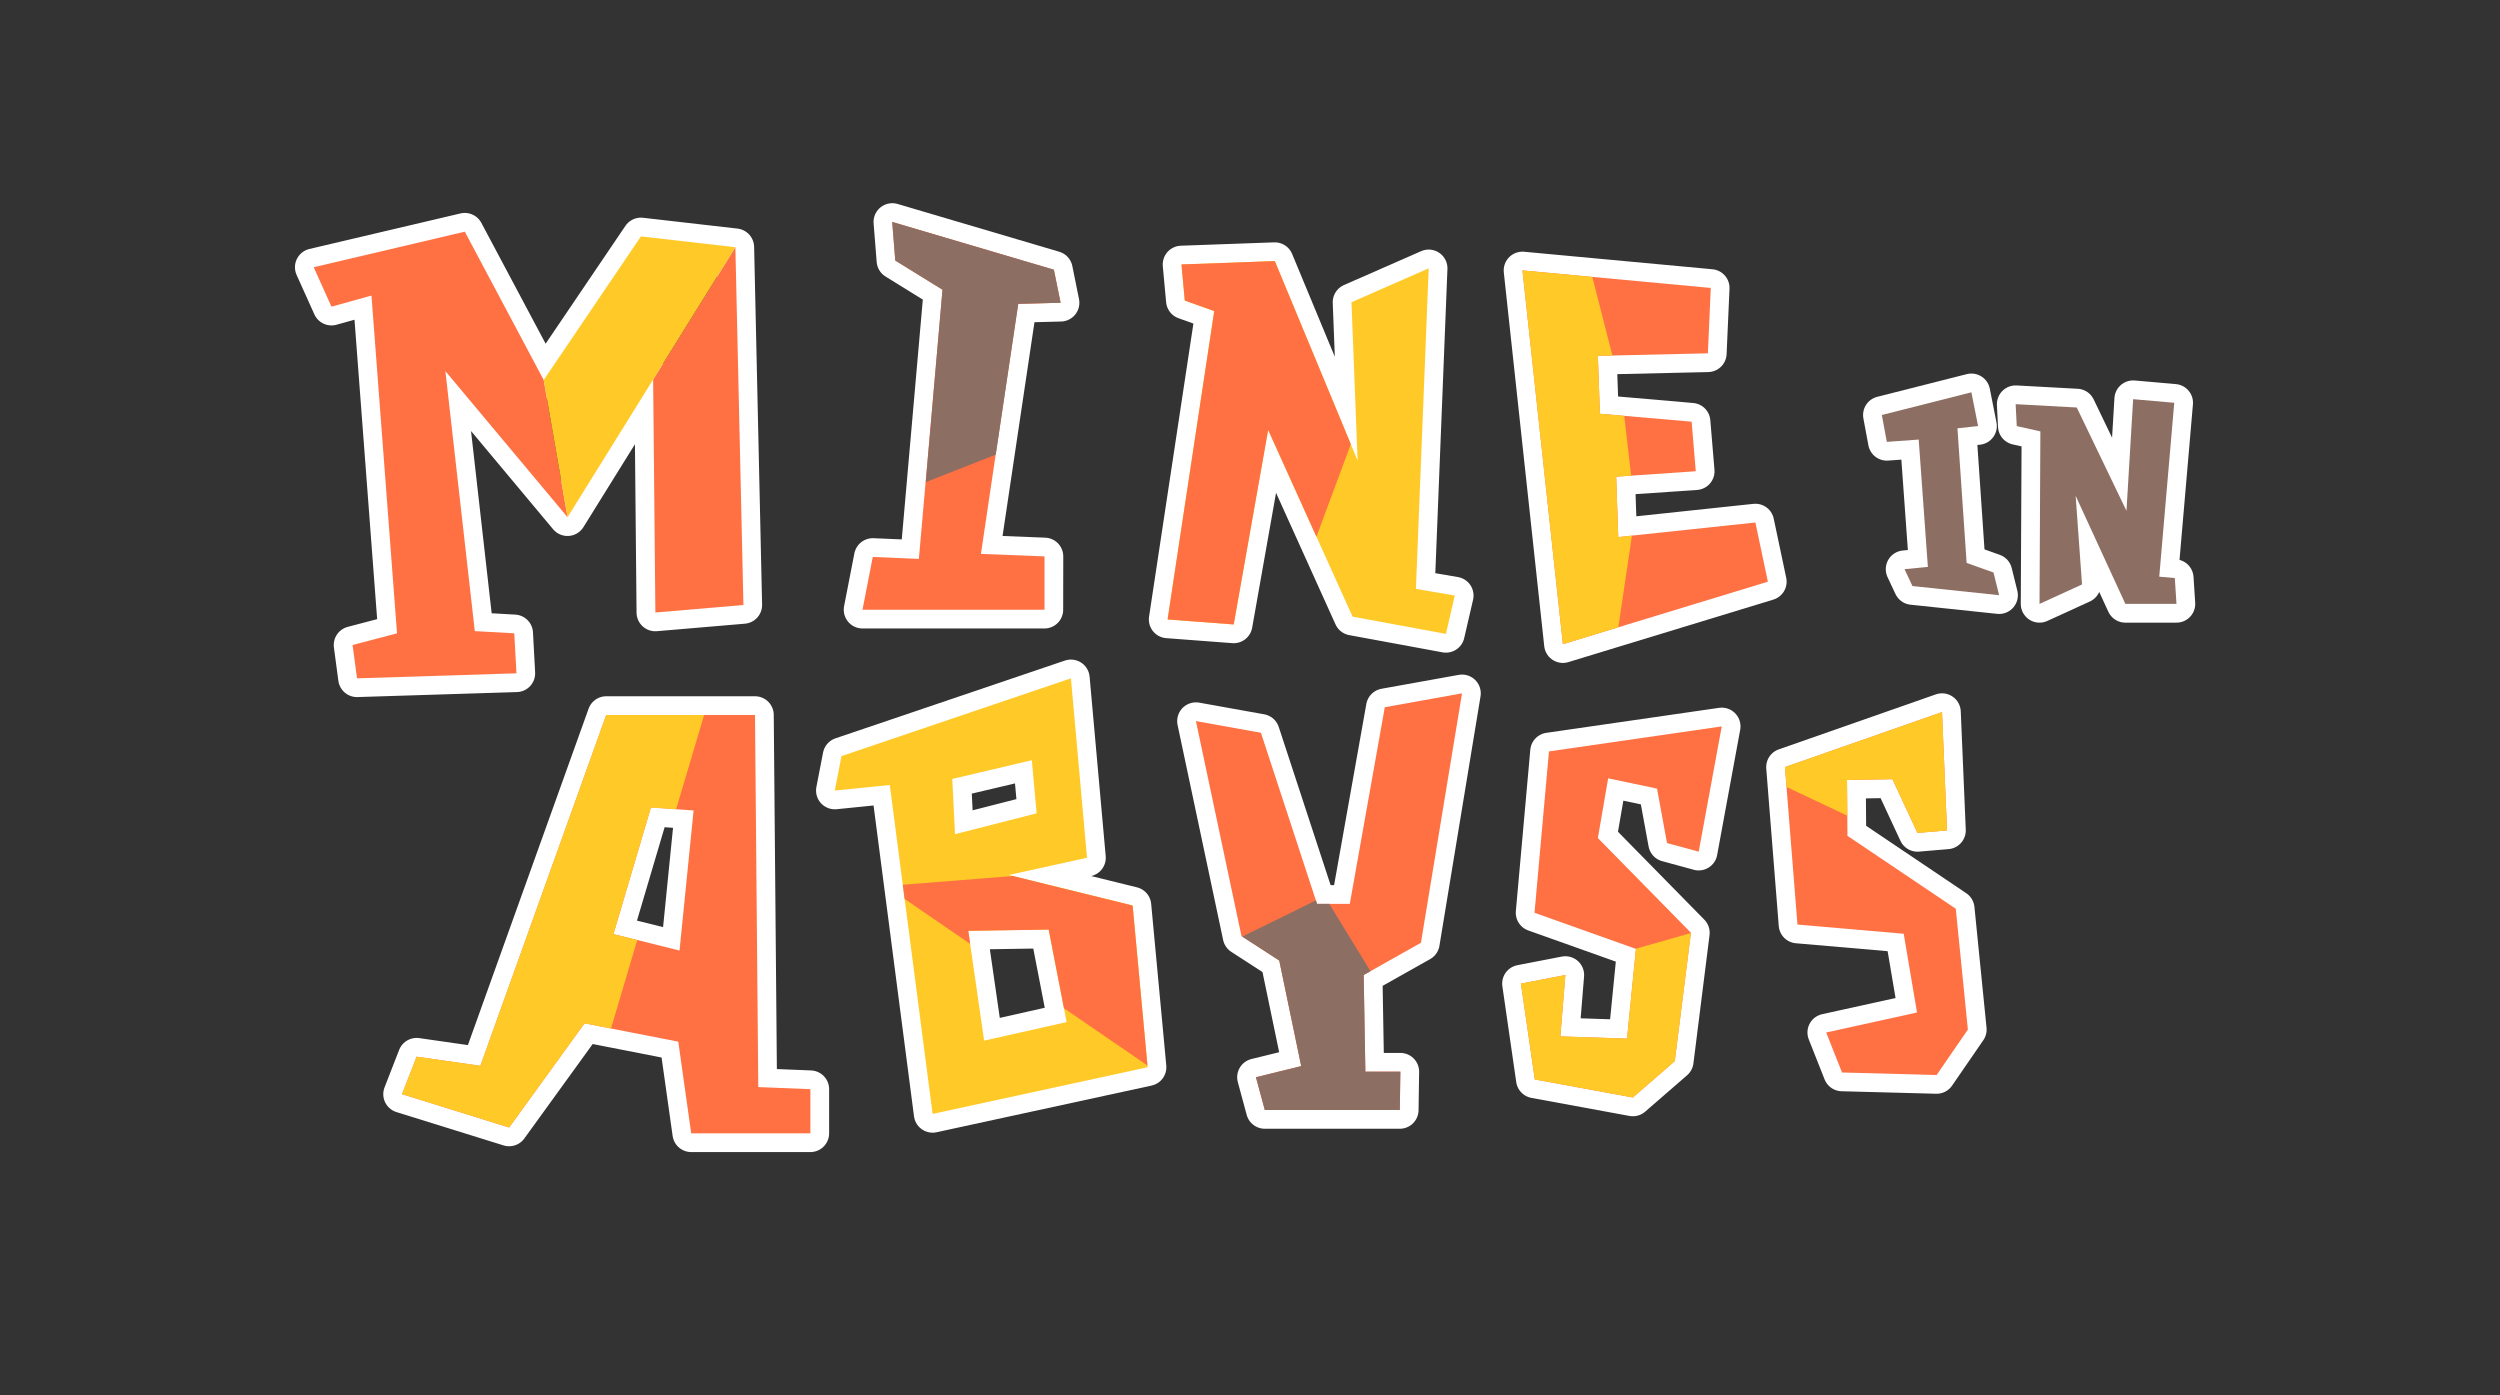
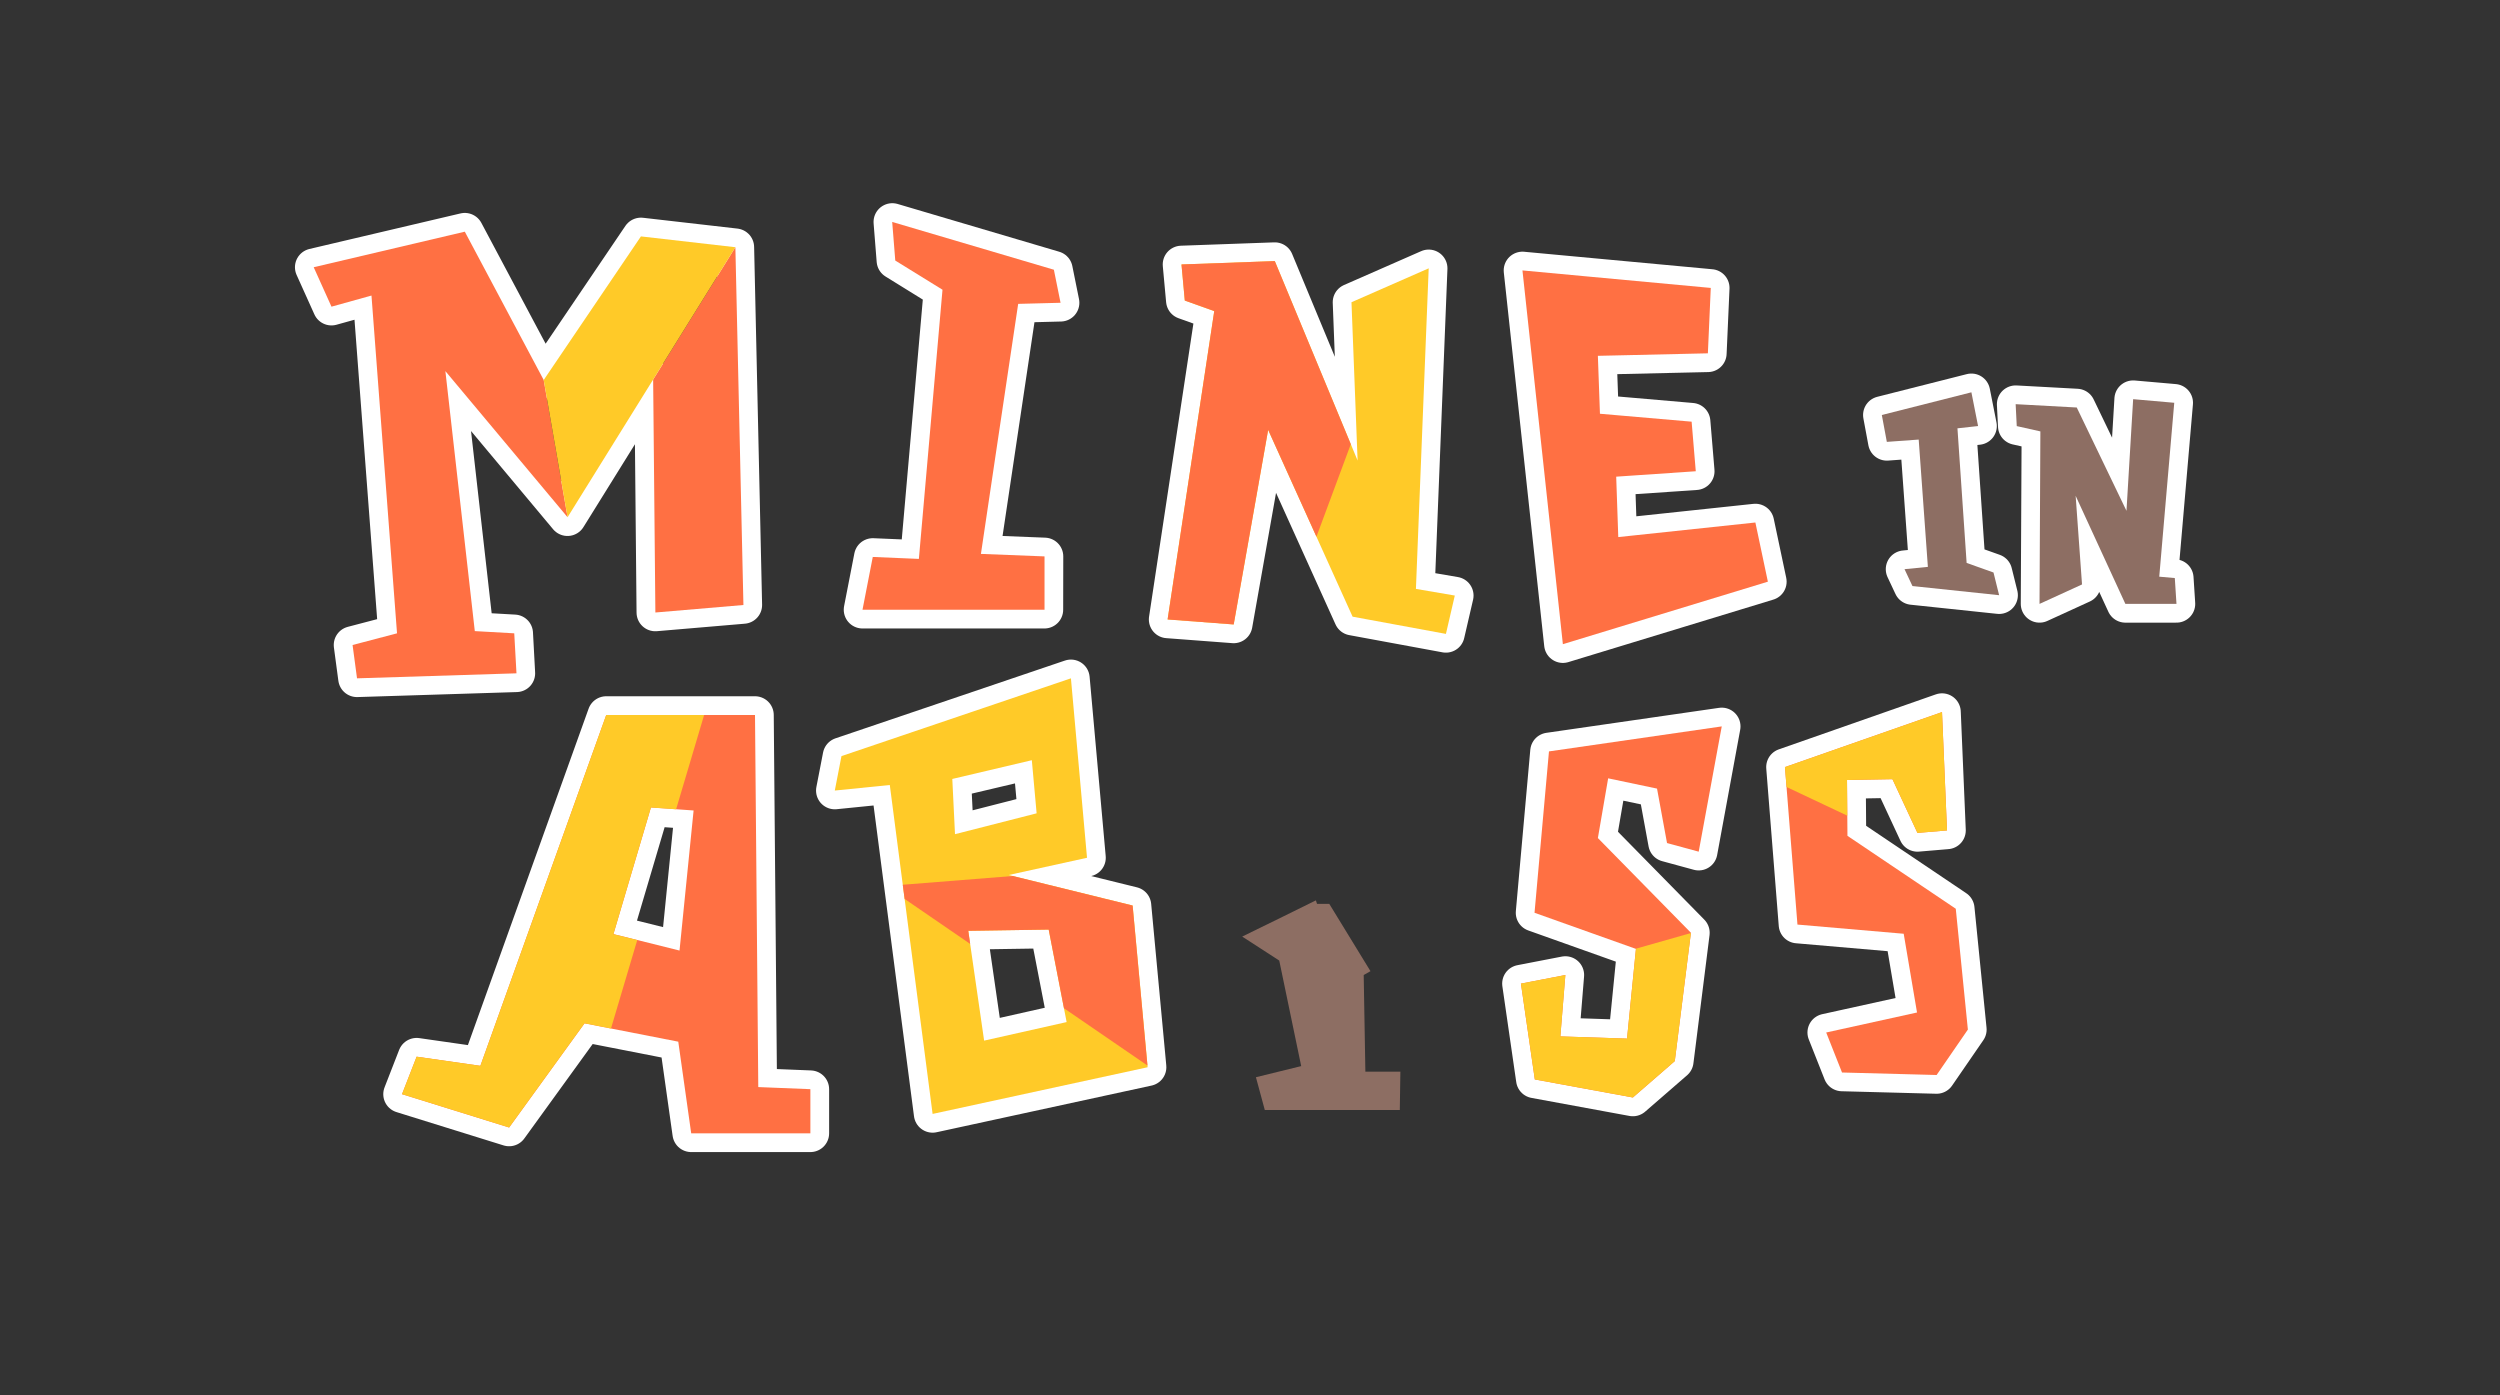
<svg xmlns="http://www.w3.org/2000/svg" viewBox="0 0 1000 558">
  <rect x="0" y="0" width="1000" height="558" fill="#333333" stroke="none" />
  <defs>
    <style>.cls-1{fill:none;stroke:#fff;stroke-linejoin:round;stroke-width:15px;}.cls-2{fill:#ff7043;}.cls-3{fill:#ffca28;}.cls-4{fill:#8d6e63;}</style>
  </defs>
  <g id="Outline">
    <polygon class="cls-1" points="738.98 334.33 738.92 326.27 738.81 312 756.98 311.67 766.98 333.17 778.81 332.17 776.81 284.83 713.98 306.83 714.61 314.79 718.98 369.83 761.48 373.5 766.81 405 730.48 413 736.81 429 774.65 430 787.15 411.83 782.31 363.5 738.98 334.33" />
    <polygon class="cls-1" points="613.81 365.11 654.24 379.51 654.37 379.56 650.81 415.44 624.15 414.56 626.15 390 608.37 393.44 613.92 431.78 653.15 439 669.92 424.44 676.36 373.22 676.37 373.11 639.15 335.22 643.26 311.33 662.81 315.44 666.81 337.22 679.48 340.67 688.7 290.56 619.59 300.56 613.81 365.11" />
-     <polygon class="cls-1" points="539.92 361.56 531.72 361.56 526.81 361.56 526.35 360.15 504.37 293.11 478.37 288.44 496.59 374.44 496.88 374.63 511.7 384.22 520.48 426.44 502.37 430.89 505.92 444 559.92 444 560.15 428.67 546.15 428.67 545.48 390 548.19 388.47 568.37 377.11 584.81 277.33 553.92 282.89 539.92 361.56" />
    <path class="cls-1" d="M453,362.22,405.1,350.4l-1.62-.4,31.33-6.89-6.44-71.78-91.78,31.11-2.67,13.78,22-2.22,5.19,39.9.74,5.67,11.19,86,86-18.67-.06-.69Zm-40.31-58.14,1.92,21.25L382,333.67l-1.08-22.09ZM393.65,416.25l-5.59-38.69-.75-5.23,32.17-.5,6.1,31.46,1.07,5.54Z" />
    <path class="cls-1" d="M302,286h-59.5L192.15,426.33l-25.5-3.66-5.84,15L203.65,451l30.16-41.67,10.58,2.07,26.92,5.27,5.17,36.66h47.67V435.67l-20.84-.84Zm-30.17,94.22L254.9,376l-9.53-2.36,15-50.67,10.07.72,7,.5Z" />
    <polygon class="cls-1" points="870.59 241.56 869.92 231.22 863.7 230.67 869.7 161.11 853.26 159.67 850.59 204.33 830.7 163 806.26 161.67 806.7 170.44 816.15 172.56 815.81 241.56 832.81 233.78 830.26 198.33 850.15 241.56 870.59 241.56" />
    <polygon class="cls-1" points="786.65 225.17 782.98 171.33 791.23 170.42 788.56 156.92 752.73 166 754.73 176.75 767.48 175.83 771.15 226.75 761.81 227.67 764.98 234.42 799.65 238.08 797.4 229 786.65 225.17" />
    <polygon class="cls-1" points="652.78 214.25 647.31 214.83 646.48 190.67 652.45 190.26 678.31 188.5 676.65 168.67 649.7 166.34 639.98 165.5 639.15 142.33 644.96 142.2 683.15 141.33 684.31 115.17 636.92 110.77 608.98 108.17 625.15 257.67 647.33 250.91 707.15 232.67 702.15 209 652.78 214.25" />
    <polygon class="cls-1" points="493.48 249.78 507.26 171.94 526.58 214.68 541.04 246.67 578.37 253.56 581.92 238.22 566.37 235.56 571.48 107.33 540.59 120.89 543.04 184.22 540.32 177.67 509.92 104.44 472.59 105.78 473.92 120.22 485.7 124.44 467.04 247.78 493.48 249.78" />
    <path class="cls-1" d="M417.81,222.56l-25.44-1q3-19.86,5.93-39.71,4.5-30.15,9-60.3l16.95-.44-2.67-13.22L356.92,88.78h0l1.23,15.44L377,115.89l-6.75,76.91h0l-2.7,30.76-18.44-.78L345,243.89h72.77Z" />
    <path class="cls-1" d="M205.7,253.33l-15.78-.89-11.77-104L227,206.89l34.23-55.08.89,93.19,35.22-3L294.15,98.89l-37.78-4.33L217.48,152,185.92,92.67l-60.44,14.22,7.11,15.78,16-4.45,10.22,135.11L141,258l1.78,13.33,63.78-2Z" />
    <polygon class="cls-2" points="787.15 411.83 774.65 430 736.81 429 730.48 413 766.81 405 761.48 373.5 718.98 369.83 714.61 314.79 713.98 306.83 776.81 284.83 778.81 332.17 766.98 333.17 756.98 311.67 738.81 312 738.92 326.27 738.98 334.33 782.31 363.5 787.15 411.83" />
    <polygon class="cls-3" points="778.81 332.17 766.98 333.17 756.98 311.67 738.81 312 738.92 326.27 714.61 314.79 713.98 306.83 776.81 284.83 778.81 332.17" />
    <polygon class="cls-2" points="643.26 311.33 639.15 335.22 676.37 373.11 676.36 373.22 669.92 424.44 653.15 439 613.92 431.78 608.37 393.44 626.15 390 624.15 414.56 650.81 415.44 654.37 379.56 654.24 379.51 613.81 365.11 619.59 300.56 688.7 290.56 679.48 340.67 666.81 337.22 662.81 315.44 643.26 311.33" />
    <polygon class="cls-3" points="676.36 373.22 669.92 424.44 653.15 439 613.92 431.78 608.37 393.44 626.15 390 624.15 414.56 650.81 415.44 654.37 379.56 654.24 379.51 676.36 373.22" />
-     <polygon class="cls-2" points="548.19 388.47 545.48 390 546.15 428.67 560.15 428.67 559.92 444 505.92 444 502.37 430.89 520.48 426.44 511.7 384.22 496.88 374.63 496.59 374.44 478.37 288.44 504.37 293.11 526.35 360.15 526.81 361.56 539.92 361.56 553.92 282.89 584.81 277.33 568.37 377.11 548.19 388.47" />
    <path class="cls-4" d="M560.15,428.67,559.92,444h-54l-3.55-13.11,18.11-4.45-8.78-42.22-14.82-9.59c9.7-4.71,23.2-11.38,29.47-14.48l.46,1.41h4.91l16.47,26.91L545.48,390l.67,38.67Z" />
    <path class="cls-3" d="M459,426.2l-5.94-64L405.1,350.4l-1.62-.4,31.33-6.89-6.44-71.78-91.78,31.11-2.67,13.78,22-2.22,5.19,39.9.74,5.67,11.19,86,86-18.67ZM412.73,304.08l1.92,21.25L382,333.67l-1.08-22.09ZM393.65,416.25l-5.59-38.69-.75-5.23,32.17-.5,6.1,31.46,1.07,5.54Z" />
    <polygon class="cls-2" points="458.98 426.2 425.58 403.29 419.48 371.83 387.31 372.33 388.06 377.56 361.85 359.57 361.11 353.9 405.1 350.4 453.04 362.22 458.98 426.2" />
    <path class="cls-2" d="M303.31,434.83,302,286h-59.5L192.15,426.33l-25.5-3.66-5.84,15L203.65,451l30.16-41.67,10.58,2.07,26.92,5.27,5.17,36.66h47.67V435.67Zm-31.5-54.61L254.9,376l-9.53-2.36,15-50.67,10.07.72,7,.5Z" />
    <polygon class="cls-3" points="281.65 286 270.44 323.72 260.37 323 245.37 373.67 254.9 376.03 244.39 411.4 233.81 409.33 203.65 451 160.81 437.67 166.65 422.67 192.15 426.33 242.48 286 281.65 286" />
    <polygon class="cls-4" points="815.81 241.56 832.81 233.78 830.26 198.33 850.15 241.56 870.59 241.56 869.92 231.22 863.7 230.67 869.7 161.11 853.26 159.67 850.59 204.33 830.7 163 806.26 161.67 806.7 170.44 816.15 172.56 815.81 241.56" />
    <polygon class="cls-4" points="764.98 234.42 761.81 227.67 771.15 226.75 767.48 175.83 754.73 176.75 752.73 166 788.56 156.92 791.23 170.42 782.98 171.33 786.65 225.17 797.4 229 799.65 238.08 764.98 234.42" />
    <polygon class="cls-2" points="707.15 232.67 647.33 250.91 625.15 257.67 608.98 108.17 636.92 110.77 684.31 115.17 683.15 141.33 644.96 142.2 639.15 142.33 639.98 165.5 649.7 166.34 676.65 168.67 678.31 188.5 652.45 190.26 646.48 190.67 647.31 214.83 652.78 214.25 702.15 209 707.15 232.67" />
-     <polygon class="cls-3" points="652.78 214.25 647.33 250.91 625.15 257.67 608.98 108.17 636.92 110.77 644.96 142.2 639.15 142.33 639.98 165.5 649.7 166.34 652.45 190.26 646.48 190.67 647.31 214.83 652.78 214.25" />
    <polygon class="cls-3" points="581.92 238.22 578.37 253.56 541.04 246.67 526.58 214.68 507.26 171.94 493.48 249.78 467.04 247.78 485.7 124.44 473.92 120.22 472.59 105.78 509.92 104.44 540.32 177.67 543.04 184.22 540.59 120.89 571.48 107.33 566.37 235.56 581.92 238.22" />
    <polygon class="cls-2" points="540.32 177.67 526.58 214.68 507.26 171.94 493.48 249.78 467.04 247.78 485.7 124.44 473.92 120.22 472.59 105.78 509.92 104.44 540.32 177.67" />
    <path class="cls-2" d="M392.37,221.56l25.44,1v21.33H345l4.11-21.11,18.44.78,2.7-30.76L377,115.89l-18.89-11.67-1.23-15.44,64.67,19.11,2.67,13.22-16.95.44q-4.5,30.15-9,60.3Q395.33,201.7,392.37,221.56Z" />
-     <path class="cls-4" d="M424.26,121.11l-16.95.44q-4.5,30.15-9,60.3l-28,11L377,115.89l-18.89-11.67-1.23-15.44,64.67,19.11Z" />
    <polygon class="cls-2" points="142.81 271.33 141.03 258 158.81 253.33 148.59 118.22 132.59 122.67 125.48 106.89 185.92 92.67 217.48 152 227.03 206.89 178.15 148.44 189.92 252.44 205.7 253.33 206.59 269.33 142.81 271.33" />
    <path class="cls-2" d="M262.15,245l35.22-3L294.15,98.89q-16.45,26.46-32.89,52.92Q261.71,198.4,262.15,245Z" />
    <polygon class="cls-3" points="256.37 94.56 294.15 98.89 227.03 206.89 217.48 152 256.37 94.56" />
  </g>
</svg>